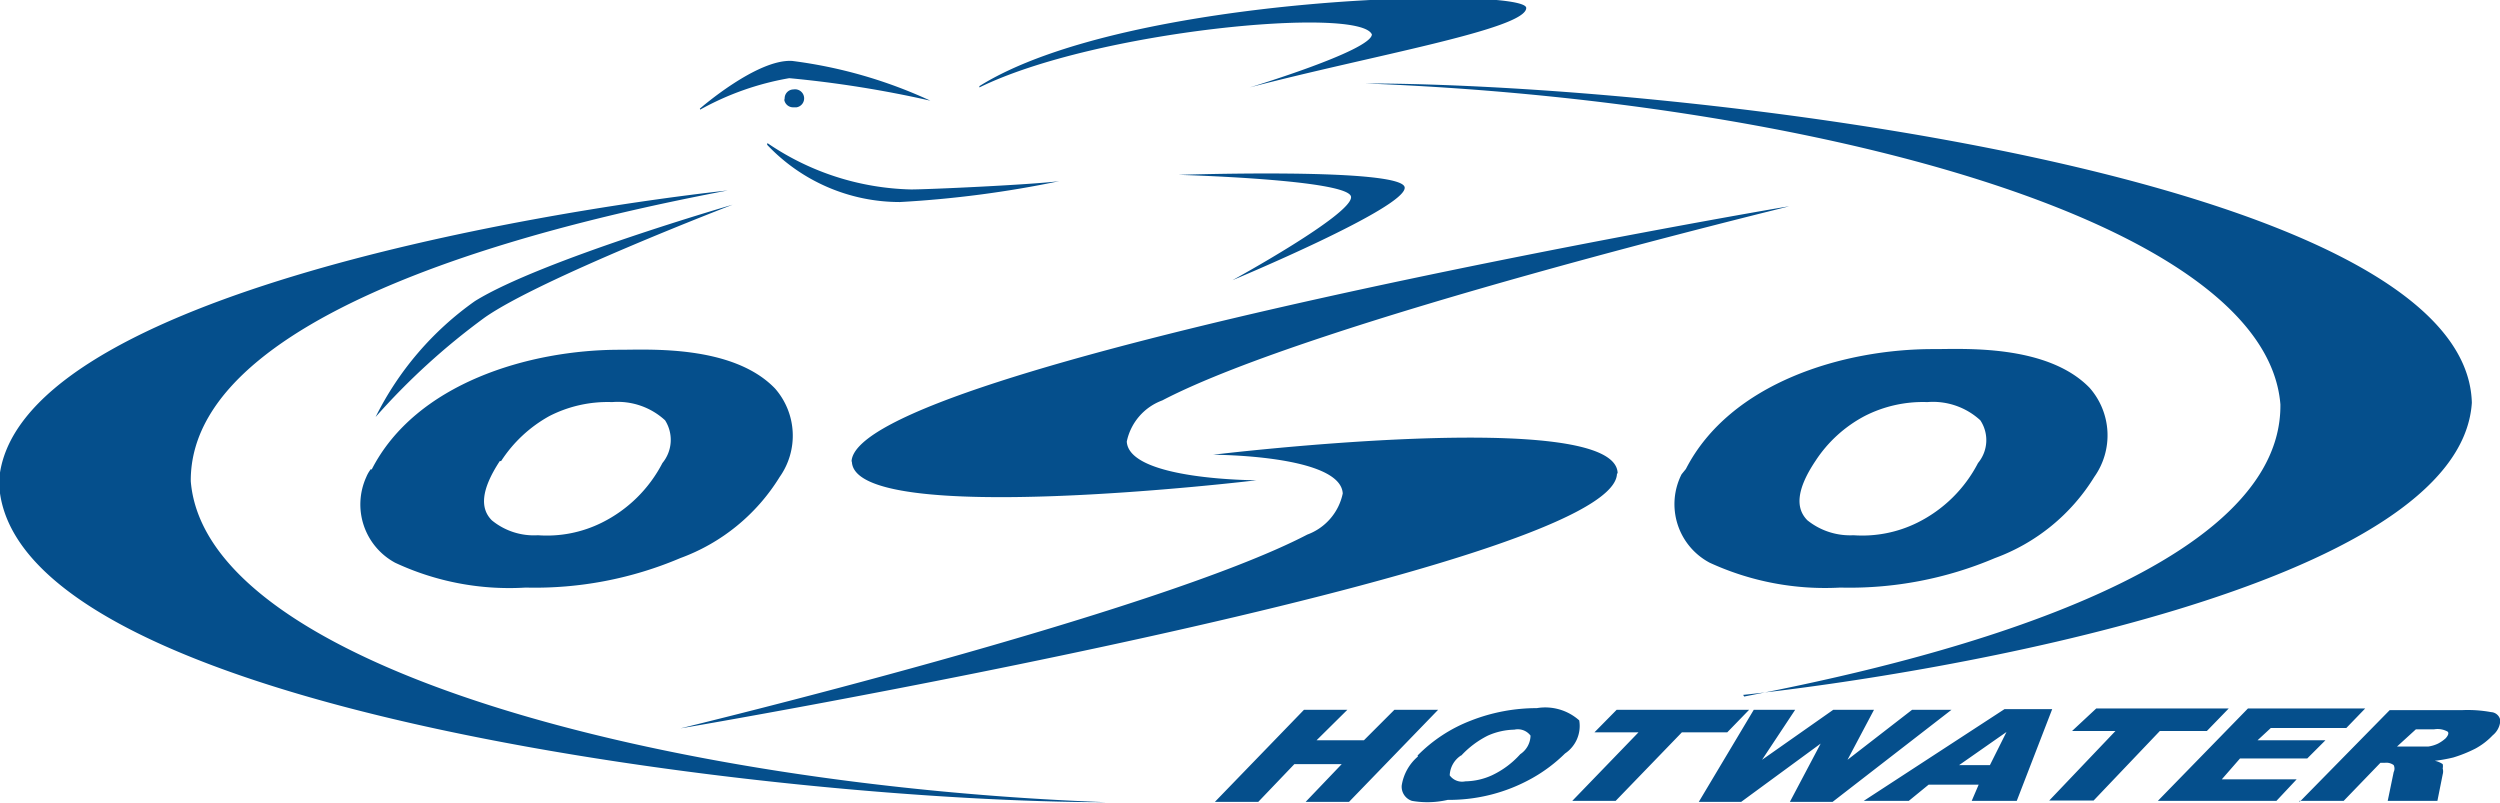
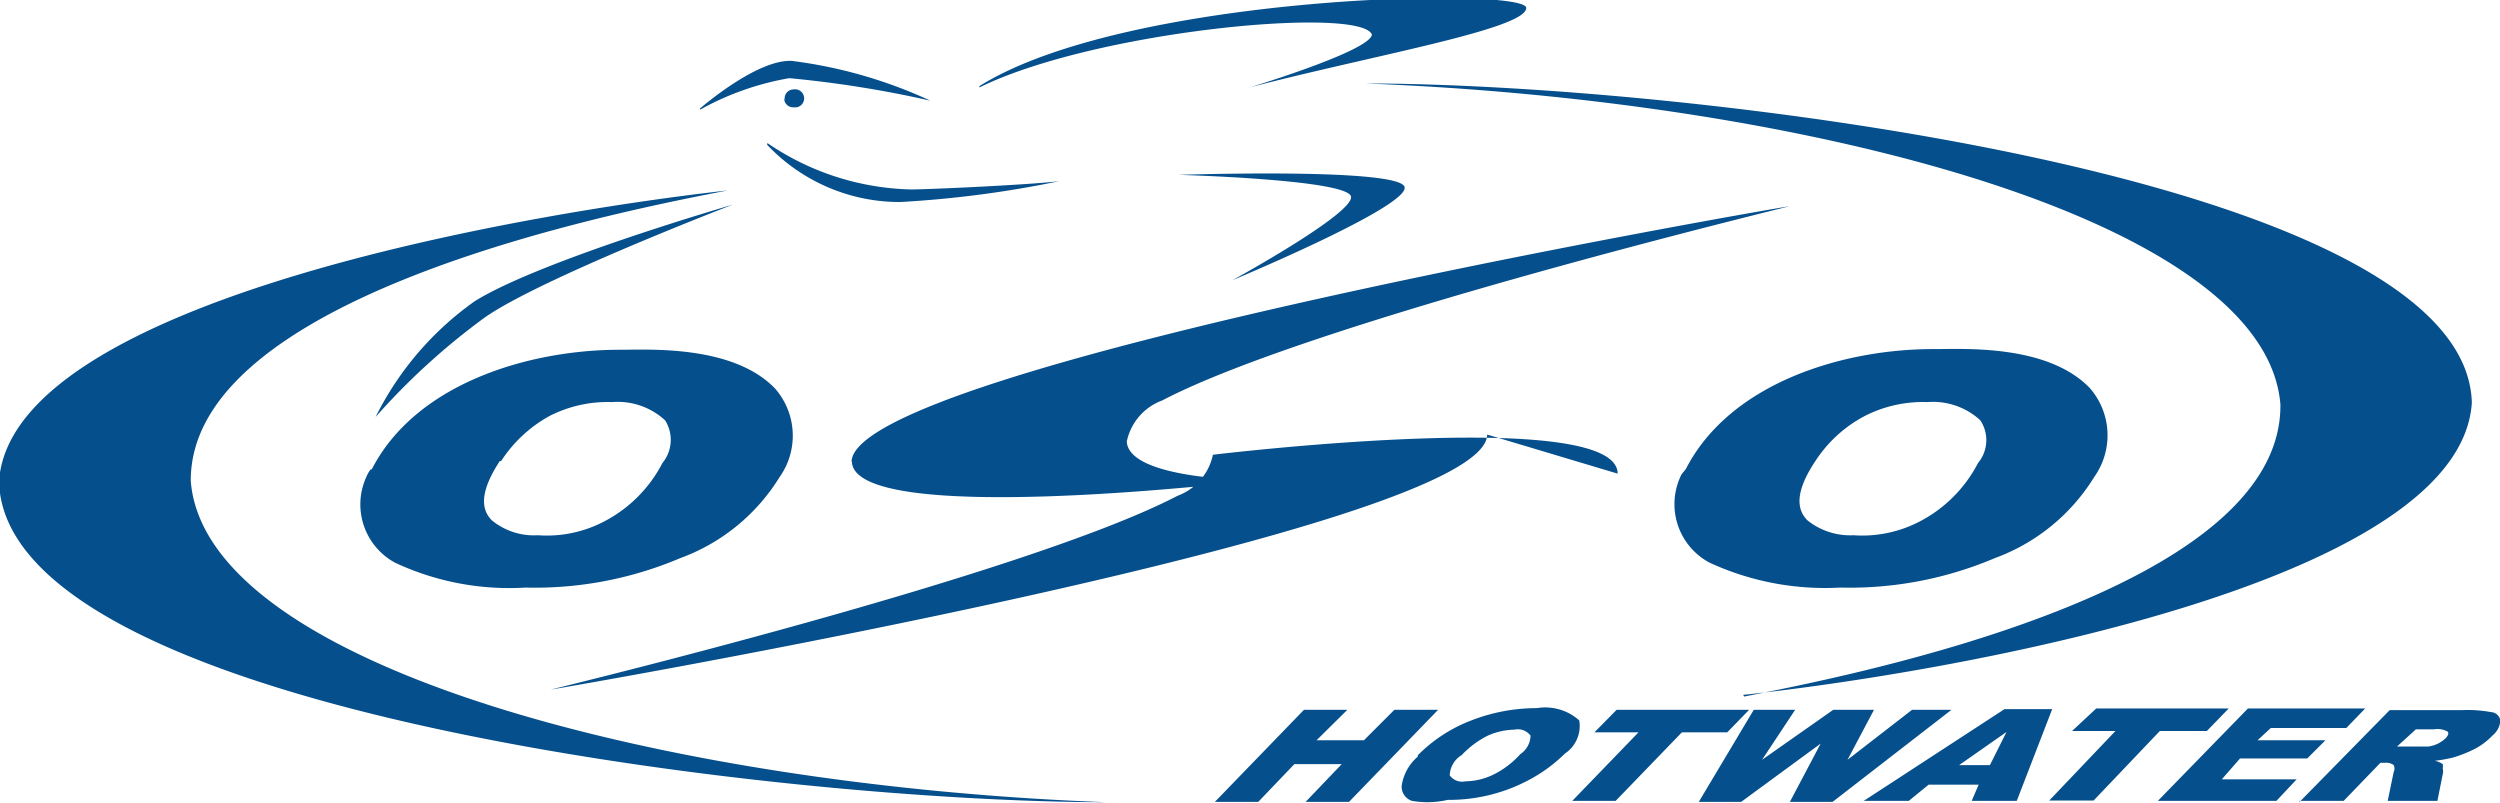
<svg xmlns="http://www.w3.org/2000/svg" id="Слой_1" data-name="Слой 1" width="75.48" height="24.25" viewBox="0 0 75.48 24.25">
  <title>svg_oso</title>
-   <path d="M1113.34,559.57c-5.94.66-21.65,3.3-22,8.79,0.19,7,23.9,9.68,33.42,9.68-13.2-.49-27.17-4.07-27.63-9.69C1097.09,562.76,1109.92,560.23,1113.34,559.57ZM1144,574.8c5.91-.63,21.64-3.28,22-8.82-0.18-6.89-23.9-9.64-33.41-9.64,13.2,0.5,27.18,4.08,27.63,9.69,0.06,5.61-12.77,8.15-16.19,8.82v0ZM1102.59,568c1.33-2.61,4.76-3.62,7.49-3.62,0.89,0,3.42-.15,4.69,1.17a2.16,2.16,0,0,1,.14,2.67,5.9,5.9,0,0,1-3,2.45,11.22,11.22,0,0,1-4.67.89,8.14,8.14,0,0,1-3.94-.75,2,2,0,0,1-.87-2.59,1,1,0,0,1,.14-0.24v0Zm3.87-.26c-0.57.87-.6,1.43-0.24,1.79a2,2,0,0,0,1.39.45,3.72,3.72,0,0,0,1.93-.38,4.12,4.12,0,0,0,1.83-1.8,1.1,1.1,0,0,0,.08-1.29,2.11,2.11,0,0,0-1.6-.55,3.86,3.86,0,0,0-1.89.42,4.1,4.1,0,0,0-1.46,1.36h0Zm35.81,0.24c1.34-2.61,4.77-3.63,7.5-3.62,0.89,0,3.41-.15,4.69,1.17a2.17,2.17,0,0,1,.14,2.69,5.91,5.91,0,0,1-3,2.45,11.22,11.22,0,0,1-4.67.89,8.33,8.33,0,0,1-3.94-.75,2,2,0,0,1-.85-2.67h0Zm3.91-.24c-0.58.87-.6,1.43-0.24,1.79a2.06,2.06,0,0,0,1.39.45,3.75,3.75,0,0,0,1.93-.38,4.12,4.12,0,0,0,1.83-1.8,1.08,1.08,0,0,0,.07-1.29,2.11,2.11,0,0,0-1.6-.55,3.86,3.86,0,0,0-1.89.42,4,4,0,0,0-1.49,1.36h0Zm-29.09,0c0,2.05,12.22.58,12.22,0.58s-3.86,0-3.92-1.17a1.69,1.69,0,0,1,1.07-1.24c4.59-2.4,18.9-5.84,18.92-5.86s-28.3,4.85-28.3,7.72h0v0Zm23.12,0.38c0-2.05-12.22-.57-12.22-0.57s3.86,0,3.92,1.17a1.69,1.69,0,0,1-1.07,1.24c-4.6,2.4-18.9,5.84-18.92,5.85s28.27-4.82,28.27-7.7h0Zm-9.47,7.13h1.31l-0.93.92h1.43l0.92-.92h1.32l-2.69,2.78h-1.31l1.09-1.14h-1.43l-1.09,1.14h-1.31Zm3.43,1.38a4.54,4.54,0,0,1,1.6-1.05,5.44,5.44,0,0,1,2-.38,1.54,1.54,0,0,1,1.28.37,1,1,0,0,1-.43,1,4.65,4.65,0,0,1-1,.75,5.12,5.12,0,0,1-2.54.65A2.73,2.73,0,0,1,1134,578a0.45,0.45,0,0,1-.31-0.46A1.44,1.44,0,0,1,1134.18,576.66Zm1.31,0a0.75,0.75,0,0,0-.34.6,0.46,0.46,0,0,0,.47.18,2,2,0,0,0,.8-0.18,2.68,2.68,0,0,0,.86-0.64,0.69,0.69,0,0,0,.31-0.56,0.48,0.48,0,0,0-.49-0.18,2.06,2.06,0,0,0-.8.18,2.81,2.81,0,0,0-.8.6h0Zm4.7-1.38h4l-0.66.68h-1.37l-2,2.07h-1.31l2-2.07h-1.33Zm4.14,0h1.25l-1,1.51,2.15-1.51h1.23l-0.8,1.51,1.95-1.51h1.19l-3.59,2.78h-1.29l0.93-1.76-2.4,1.76h-1.28Zm6.79,2.26h-1.51L1149,578h-1.36l4.25-2.77h1.44l-1.07,2.77h-1.36Zm0.34-.59,0.5-1-1.43,1h0.93Zm3.21-1.71h4l-0.66.68h-1.42l-2,2.1h-1.34l2-2.1h-1.31Zm4.58,0h3.54l-0.57.59h-2.28l-0.4.37h2.05l-0.55.55H1159l-0.55.63h2.26l-0.61.65h-3.58Zm1.56,2.82,2.72-2.77h2.19a3.9,3.9,0,0,1,.87.06,0.3,0.3,0,0,1,.28.25,0.62,0.62,0,0,1-.23.45,2.1,2.1,0,0,1-.52.4,4.08,4.08,0,0,1-.67.27,4.59,4.59,0,0,1-.56.1,0.65,0.65,0,0,1,.24.1,0.3,0.3,0,0,1,0,.13,0.33,0.33,0,0,1,0,.18l-0.16.8h-1.5l0.18-.87a0.24,0.24,0,0,0,0-.21,0.37,0.37,0,0,0-.26-0.07h-0.14l-1.11,1.15h-1.34Zm2.94-1.67h0.94a1,1,0,0,0,.3-0.09,1.1,1.1,0,0,0,.23-0.16c0.08-.09.1-0.16,0.06-0.2a0.62,0.62,0,0,0-.41-0.07h-0.55ZM1113.49,560s-5.8,1.68-7.78,2.91a9.4,9.4,0,0,0-3,3.5,20.66,20.66,0,0,1,3.29-3C1107.66,562.24,1113.49,560,1113.49,560Zm7.45-3.58c4.46-2.79,16.51-3,16.51-2.36s-4.69,1.44-8.35,2.4c0,0,3.67-1.11,3.69-1.6C1132.42,554,1124.44,554.74,1120.94,556.46Zm-8.44.68s1.73-1.51,2.79-1.44a14.17,14.17,0,0,1,4.17,1.2,33.32,33.32,0,0,0-4.26-.68,8.5,8.5,0,0,0-2.69.95v0Zm14.43,2s6.79-.23,6.85.38-5.2,2.8-5.2,2.8,3.65-2,3.58-2.52-5.19-.66-5.19-0.66h0Zm-11.87-2.31a0.27,0.27,0,0,1,.27-0.27h0a0.27,0.27,0,1,1,.09.54h-0.09A0.27,0.27,0,0,1,1115.05,556.84Zm-0.52,1.35a8,8,0,0,0,4.34,1.4c0.51,0,3.59-.14,4.47-0.25a32.38,32.38,0,0,1-4.81.63A5.51,5.51,0,0,1,1114.53,558.19Z" transform="translate(-1091.37 -553.82)" fill="#054f8c" />
+   <path d="M1113.34,559.57c-5.94.66-21.65,3.3-22,8.79,0.19,7,23.9,9.68,33.42,9.68-13.2-.49-27.17-4.07-27.63-9.69C1097.09,562.76,1109.92,560.23,1113.34,559.57ZM1144,574.8c5.91-.63,21.64-3.28,22-8.82-0.18-6.89-23.9-9.64-33.41-9.64,13.2,0.5,27.18,4.08,27.63,9.69,0.06,5.61-12.77,8.15-16.19,8.82v0ZM1102.59,568c1.33-2.61,4.76-3.62,7.49-3.62,0.89,0,3.42-.15,4.69,1.17a2.16,2.16,0,0,1,.14,2.67,5.9,5.9,0,0,1-3,2.45,11.22,11.22,0,0,1-4.67.89,8.14,8.14,0,0,1-3.94-.75,2,2,0,0,1-.87-2.59,1,1,0,0,1,.14-0.24v0Zm3.87-.26c-0.57.87-.6,1.43-0.24,1.79a2,2,0,0,0,1.39.45,3.72,3.72,0,0,0,1.93-.38,4.12,4.12,0,0,0,1.83-1.8,1.1,1.1,0,0,0,.08-1.29,2.11,2.11,0,0,0-1.6-.55,3.86,3.86,0,0,0-1.89.42,4.1,4.1,0,0,0-1.46,1.36h0Zm35.81,0.24c1.34-2.61,4.77-3.63,7.5-3.62,0.89,0,3.41-.15,4.69,1.17a2.17,2.17,0,0,1,.14,2.69,5.91,5.91,0,0,1-3,2.45,11.22,11.22,0,0,1-4.67.89,8.33,8.33,0,0,1-3.94-.75,2,2,0,0,1-.85-2.67h0Zm3.91-.24c-0.58.87-.6,1.43-0.24,1.79a2.06,2.06,0,0,0,1.39.45,3.75,3.75,0,0,0,1.93-.38,4.12,4.12,0,0,0,1.83-1.8,1.08,1.08,0,0,0,.07-1.29,2.11,2.11,0,0,0-1.6-.55,3.86,3.86,0,0,0-1.89.42,4,4,0,0,0-1.49,1.36h0Zm-29.09,0c0,2.05,12.22.58,12.22,0.58s-3.86,0-3.92-1.17a1.69,1.69,0,0,1,1.07-1.24c4.59-2.4,18.9-5.84,18.92-5.86s-28.3,4.85-28.3,7.72h0v0Zm23.12,0.38c0-2.05-12.22-.57-12.22-0.57a1.69,1.69,0,0,1-1.07,1.24c-4.6,2.4-18.9,5.84-18.92,5.85s28.27-4.82,28.27-7.7h0Zm-9.47,7.13h1.31l-0.93.92h1.43l0.92-.92h1.32l-2.69,2.78h-1.31l1.09-1.14h-1.43l-1.09,1.14h-1.31Zm3.43,1.38a4.54,4.54,0,0,1,1.6-1.05,5.44,5.44,0,0,1,2-.38,1.54,1.54,0,0,1,1.28.37,1,1,0,0,1-.43,1,4.65,4.65,0,0,1-1,.75,5.12,5.12,0,0,1-2.54.65A2.73,2.73,0,0,1,1134,578a0.45,0.45,0,0,1-.31-0.46A1.44,1.44,0,0,1,1134.18,576.66Zm1.31,0a0.75,0.75,0,0,0-.34.6,0.46,0.46,0,0,0,.47.18,2,2,0,0,0,.8-0.18,2.68,2.68,0,0,0,.86-0.64,0.69,0.69,0,0,0,.31-0.56,0.48,0.48,0,0,0-.49-0.18,2.06,2.06,0,0,0-.8.18,2.81,2.81,0,0,0-.8.6h0Zm4.7-1.38h4l-0.66.68h-1.37l-2,2.07h-1.31l2-2.07h-1.33Zm4.14,0h1.25l-1,1.51,2.15-1.51h1.23l-0.8,1.51,1.95-1.51h1.19l-3.59,2.78h-1.29l0.93-1.76-2.4,1.76h-1.28Zm6.79,2.26h-1.51L1149,578h-1.36l4.25-2.77h1.44l-1.07,2.77h-1.36Zm0.34-.59,0.5-1-1.43,1h0.93Zm3.21-1.71h4l-0.66.68h-1.42l-2,2.1h-1.34l2-2.1h-1.31Zm4.58,0h3.54l-0.57.59h-2.28l-0.4.37h2.05l-0.55.55H1159l-0.55.63h2.26l-0.61.65h-3.58Zm1.56,2.82,2.72-2.77h2.19a3.9,3.9,0,0,1,.87.06,0.3,0.3,0,0,1,.28.25,0.62,0.62,0,0,1-.23.45,2.1,2.1,0,0,1-.52.4,4.08,4.08,0,0,1-.67.27,4.59,4.59,0,0,1-.56.1,0.65,0.65,0,0,1,.24.1,0.3,0.3,0,0,1,0,.13,0.33,0.33,0,0,1,0,.18l-0.16.8h-1.5l0.18-.87a0.24,0.24,0,0,0,0-.21,0.37,0.37,0,0,0-.26-0.07h-0.14l-1.11,1.15h-1.34Zm2.94-1.67h0.94a1,1,0,0,0,.3-0.09,1.1,1.1,0,0,0,.23-0.16c0.08-.09.1-0.16,0.06-0.2a0.62,0.62,0,0,0-.41-0.07h-0.55ZM1113.49,560s-5.8,1.68-7.78,2.91a9.4,9.4,0,0,0-3,3.5,20.66,20.66,0,0,1,3.29-3C1107.66,562.24,1113.49,560,1113.49,560Zm7.45-3.58c4.46-2.79,16.51-3,16.51-2.36s-4.69,1.44-8.35,2.4c0,0,3.67-1.11,3.69-1.6C1132.42,554,1124.44,554.74,1120.94,556.46Zm-8.44.68s1.73-1.51,2.79-1.44a14.17,14.17,0,0,1,4.17,1.2,33.32,33.32,0,0,0-4.26-.68,8.5,8.5,0,0,0-2.69.95v0Zm14.43,2s6.79-.23,6.85.38-5.2,2.8-5.2,2.8,3.65-2,3.58-2.52-5.19-.66-5.19-0.66h0Zm-11.87-2.31a0.27,0.27,0,0,1,.27-0.27h0a0.27,0.27,0,1,1,.09.54h-0.09A0.27,0.27,0,0,1,1115.05,556.84Zm-0.52,1.35a8,8,0,0,0,4.34,1.4c0.51,0,3.59-.14,4.47-0.25a32.38,32.38,0,0,1-4.81.63A5.51,5.51,0,0,1,1114.53,558.19Z" transform="translate(-1091.37 -553.82)" fill="#054f8c" />
</svg>